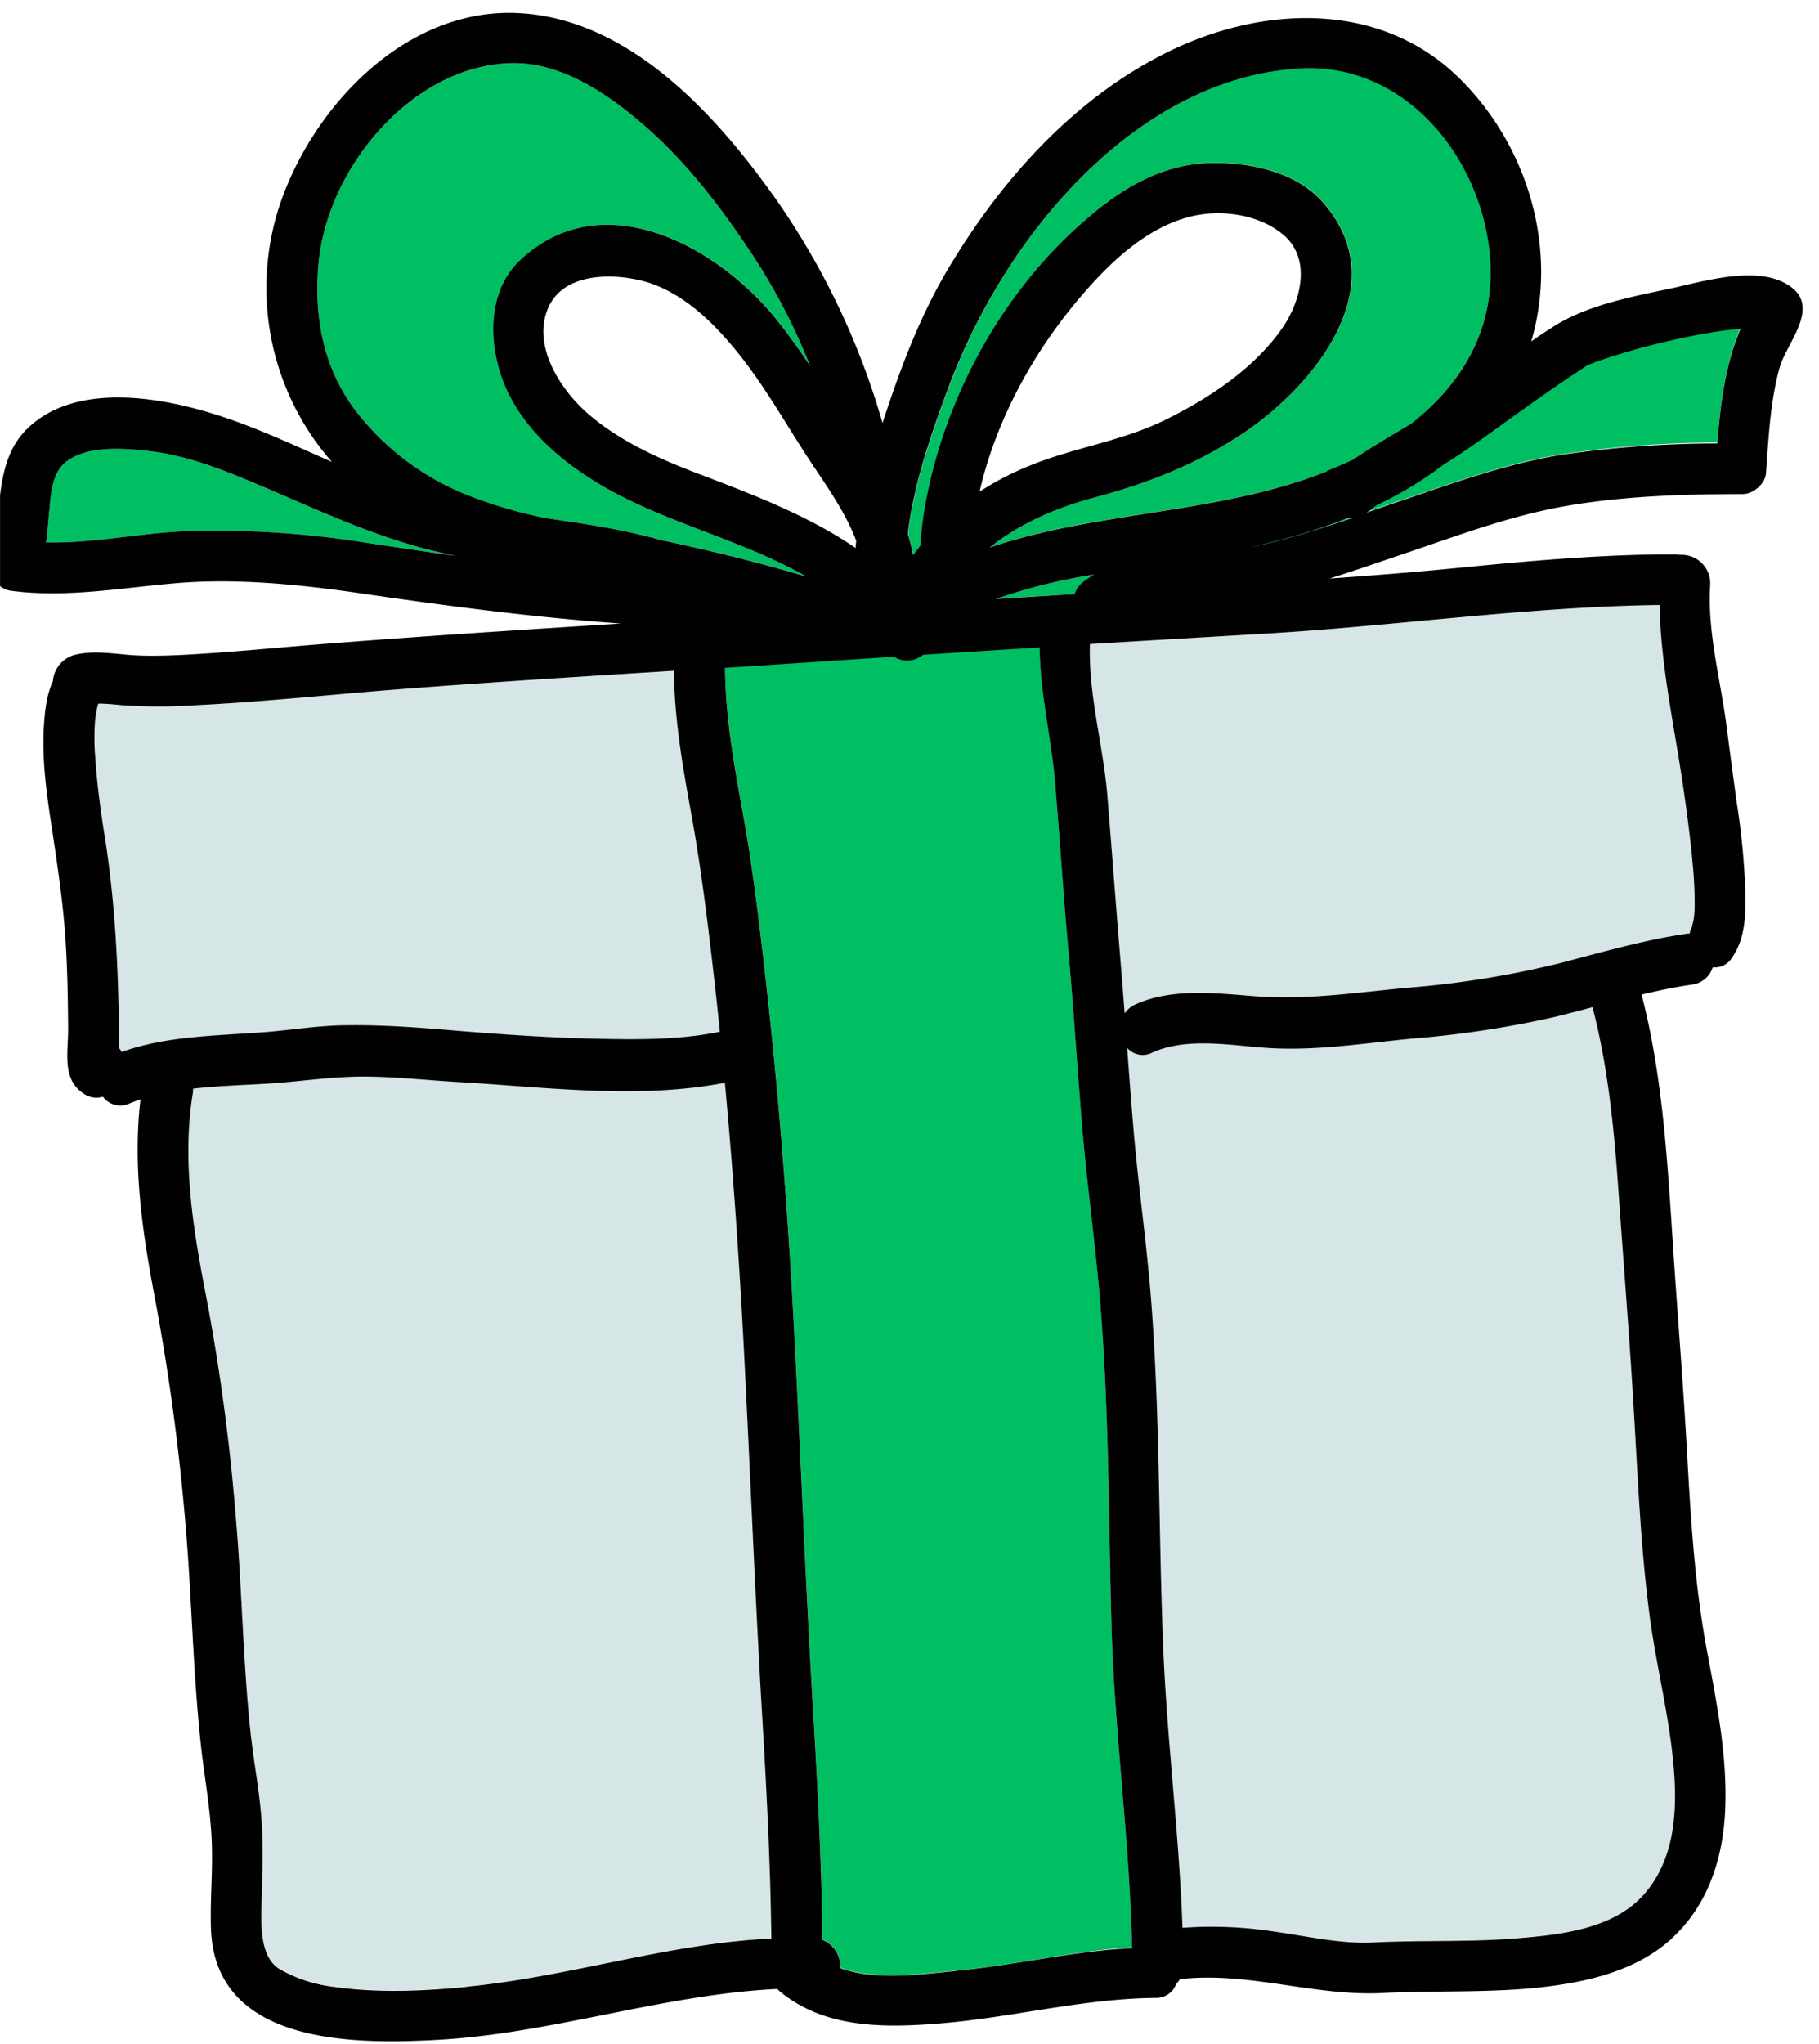
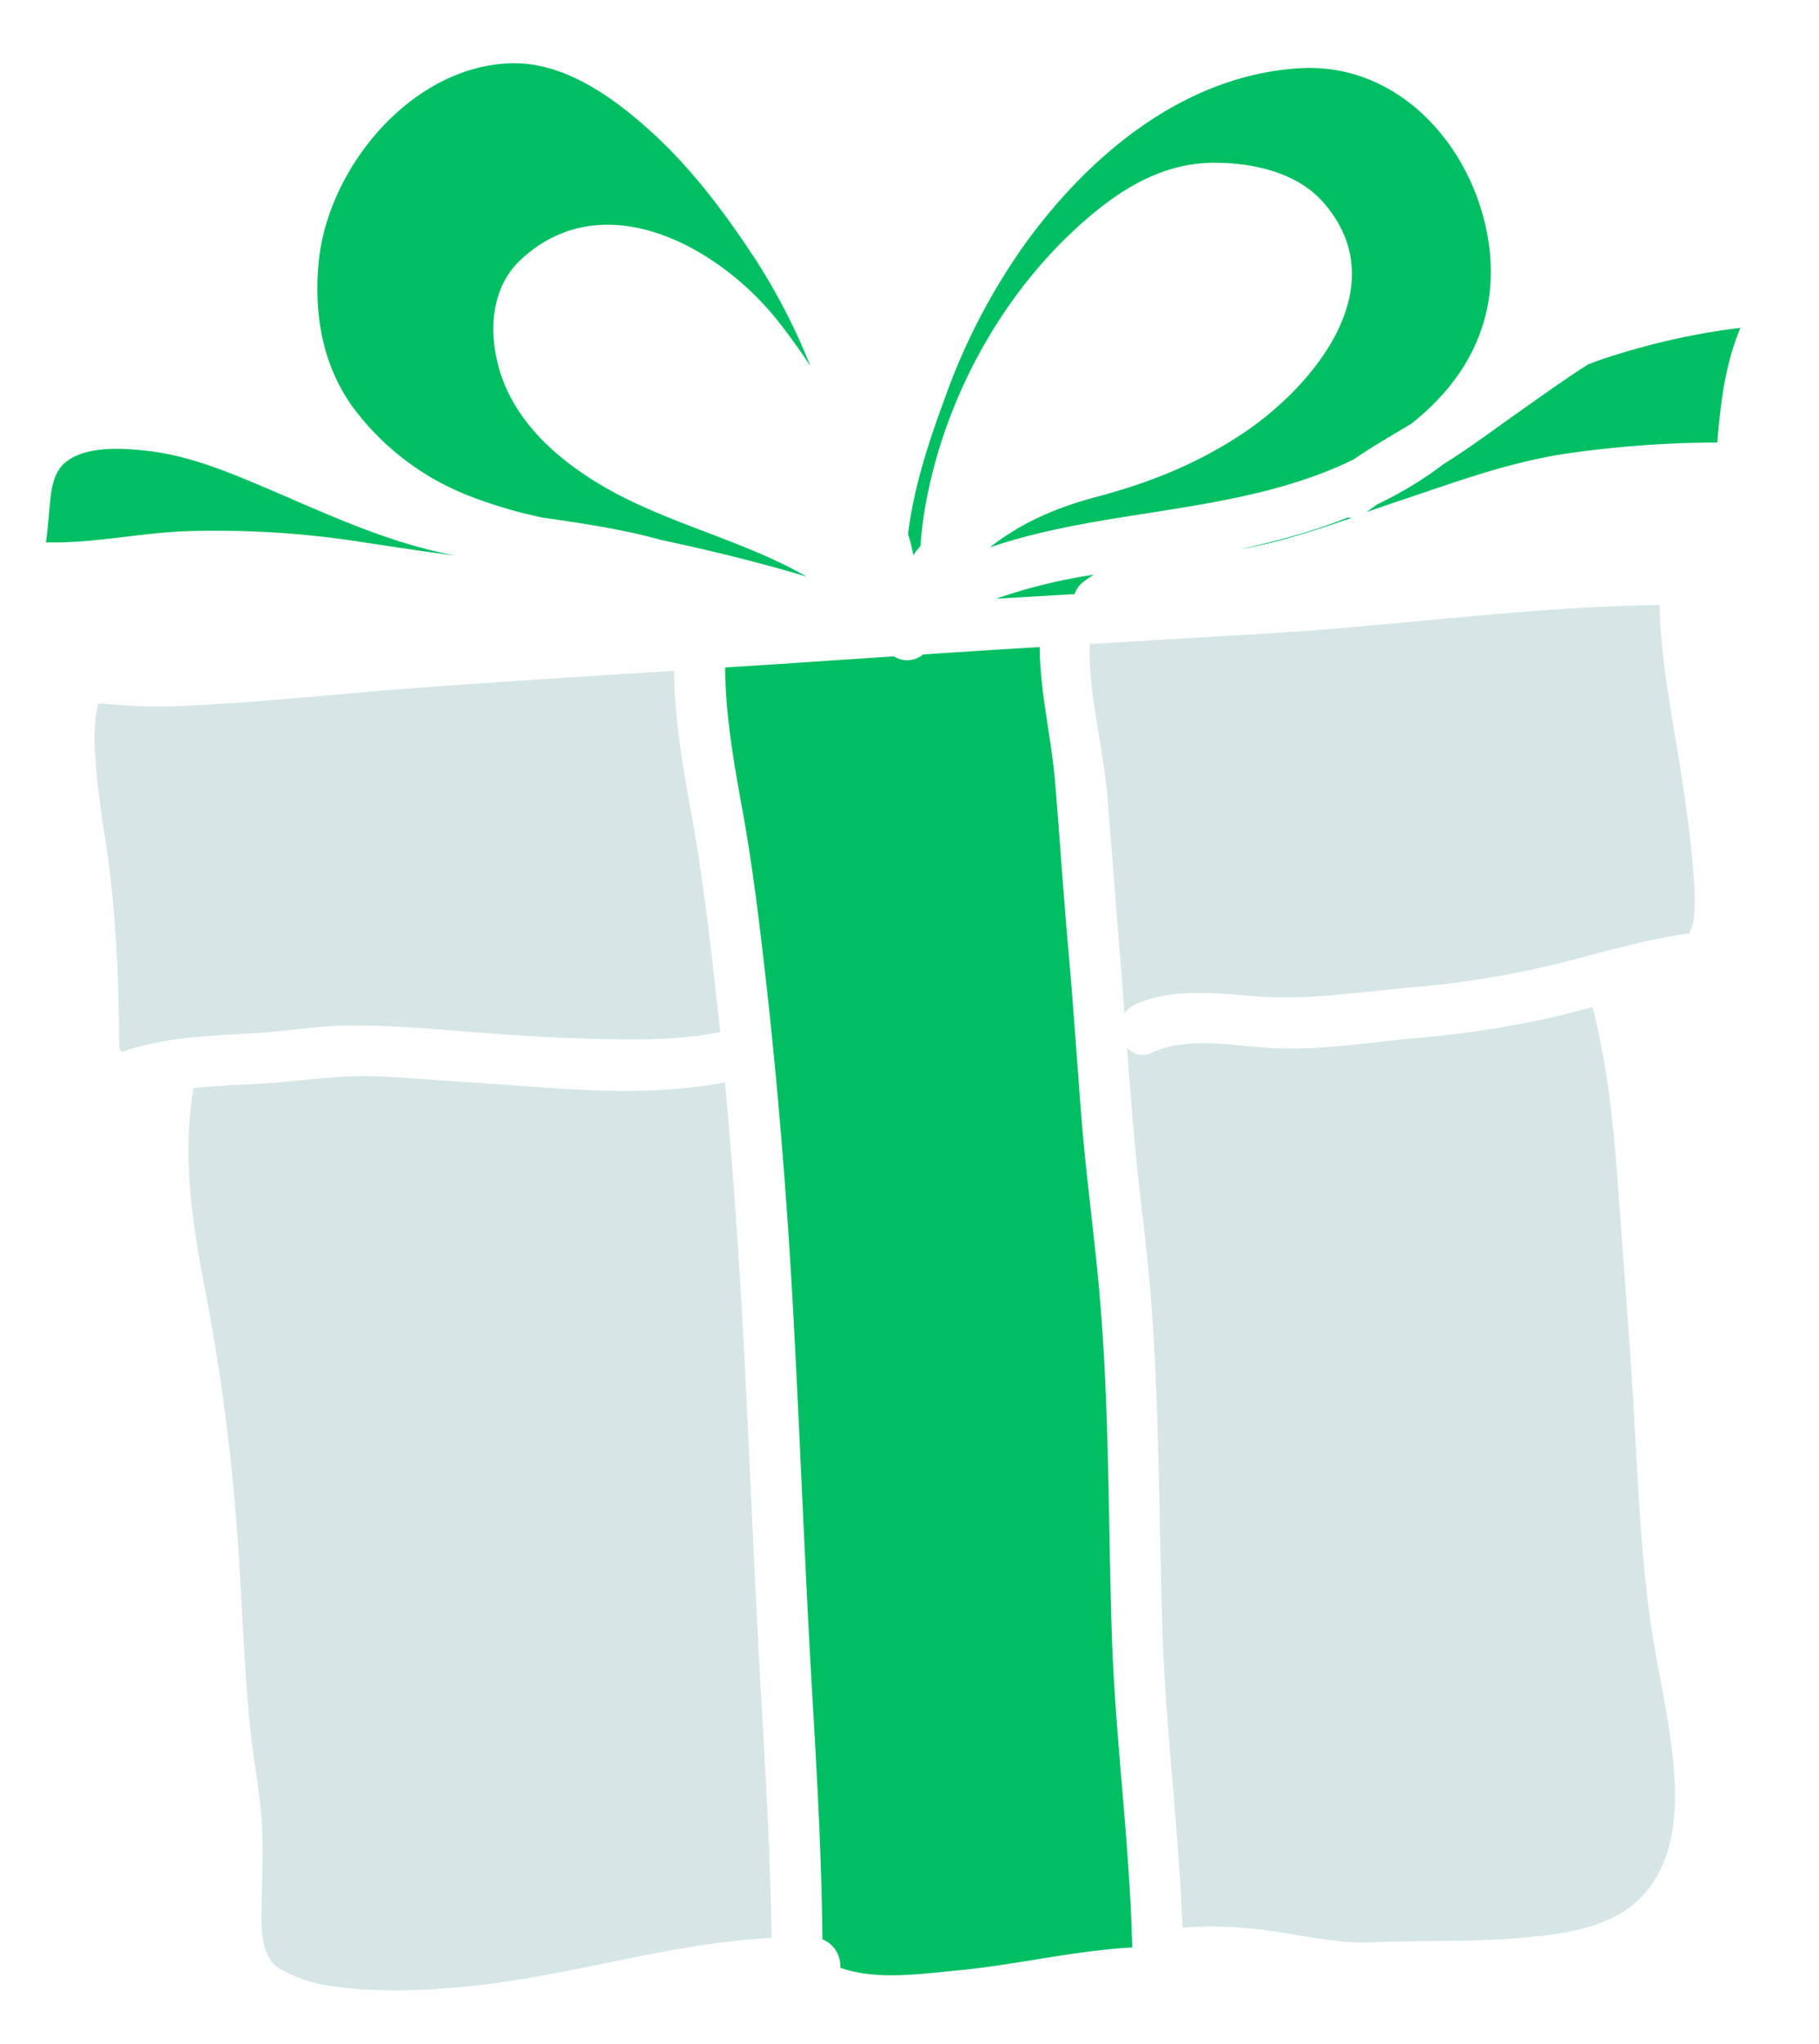
<svg xmlns="http://www.w3.org/2000/svg" fill="#000000" height="441.7" preserveAspectRatio="xMidYMid meet" version="1" viewBox="55.0 27.8 393.2 441.7" width="393.2" zoomAndPan="magnify">
  <g id="change1_1">
    <path d="m421.07 226.62a20.52 20.52 0 0 0 0.25 -2.83c0-2.93-0.11-5.85-0.37-8.76-0.51-5.81-1.28-11.59-2.12-17.35-1.87-12.85-4.86-26.09-5.08-39.16-28.63 0.38-57.2 4.56-85.76 6.22q-18.71 1.08-37.41 2.21c-0.37 10.9 2.92 22.11 3.79 32.93 1 12.12 1.89 24.25 2.89 36.37 0.29 3.5 0.56 7 0.82 10.49a5.82 5.82 0 0 1 2.38 -1.94c8.06-3.61 17.62-2.36 26.15-1.72 10.91 0.82 21.76-0.85 32.63-1.86a205.06 205.06 0 0 0 33 -5.33c9.13-2.37 18.24-5 27.6-6.38h0.37a6 6 0 0 1 0.92 -2.11c-0.75 1.09-0.13-0.07-0.06-0.78z" fill="#d6e5e5" />
  </g>
  <g id="change2_1">
    <path d="m270.3 157.17 17-1a5.49 5.49 0 0 1 1.94 -2.69 20.21 20.21 0 0 1 2.26 -1.51 116 116 0 0 0 -21.2 5.2z" fill="#00bf63" />
  </g>
  <g id="change2_2">
    <path d="m346.41 139.6c-3.67 1.46-7.39 2.72-11.07 3.78-4.07 1.17-8.16 2.19-12.27 3.1 8.21-1.44 16.19-4.06 24.09-6.79a4.8 4.8 0 0 1 -0.75 -0.09z" fill="#00bf63" />
  </g>
  <g id="change1_2">
    <path d="m209.44 239.57c-1.37-12.09-2.82-24-5-36-1.85-10.21-3.66-20.46-3.72-30.83-19.45 1.22-38.9 2.42-58.33 3.91-15 1.14-30 2.79-45 3.53a115.6 115.6 0 0 1 -16 0c-1.63-0.15-3.28-0.34-4.92-0.34h-0.16a0.88 0.88 0 0 0 -0.12 0.28 23.82 23.82 0 0 0 -0.59 3.27 48.91 48.91 0 0 0 0 7.75c0.37 5.81 1.14 11.58 2.06 17.32 2.43 15.24 3 30.44 3.12 45.82a3.92 3.92 0 0 1 0.53 0.83c9.46-3.41 20.06-3.5 30-4.17 6.31-0.42 12.54-1.51 18.87-1.56 6.82-0.06 13.63 0.36 20.42 0.91 11.1 0.91 22.27 1.72 33.4 2 8.83 0.2 18 0.28 26.7-1.51q-0.63-5.63-1.26-11.21z" fill="#d6e5e5" />
  </g>
  <g id="change2_3">
    <path d="m422.82 99.9a155.43 155.43 0 0 0 -19.93 5c-1.29 0.42-2.59 0.84-3.85 1.36-0.53 0.21-0.69 0.25-0.73 0.23-0.17 0.14-0.59 0.44-1.52 1-5.15 3.38-10.16 7-15.18 10.53-4.76 3.39-9.5 6.93-14.49 10a81.45 81.45 0 0 1 -14.39 8.74c-0.8 0.56-1.6 1.13-2.37 1.72h-0.06c2.15-0.75 4.3-1.5 6.45-2.22 12.06-4 23.56-8.37 36.22-10.36a231.37 231.37 0 0 1 33.25 -2.48c0.7-8.59 1.69-16.92 5-24.79-2.83 0.37-5.63 0.76-8.4 1.27z" fill="#00bf63" />
  </g>
  <g id="change1_3">
    <path d="m416.68 408.45c-1-10.75-3.75-21.2-5.14-31.89-2-15.16-2.57-30.44-3.48-45.69-0.89-14.87-2.09-29.73-3.14-44.59-1-13.74-2.21-27.53-5.69-40.89-2.78 0.74-5.56 1.48-8.35 2.15a219.1 219.1 0 0 1 -30.8 4.65c-10.34 1-20.82 2.7-31.21 2-7.92-0.53-17.26-2.37-24.77 1a4.49 4.49 0 0 1 -5.46 -1c0.46 6.19 0.92 12.37 1.46 18.55 1.06 12.16 2.84 24.25 3.76 36.43 1.88 24.67 1.6 49.42 2.56 74.13 0.79 20.36 3.47 40.67 4.18 61a87.08 87.08 0 0 1 19.42 0.76c7.11 1 14.63 2.78 21.84 2.41 10.33-0.52 20.69 0 31-0.89 9.17-0.75 20.57-1.94 27.19-9.16 7.2-7.78 7.59-18.9 6.63-28.97z" fill="#d6e5e5" />
  </g>
  <g id="change1_4">
    <path d="m219.66 396.56c-1.54-26.45-2.55-52.93-3.95-79.39-1-18.56-2.28-37-4-55.51-18.93 3.65-39 0.91-58-0.18-7-0.4-13.87-1.21-20.84-1.15-6.51 0.05-12.85 1-19.32 1.47-5.46 0.37-11.19 0.48-16.79 1.13a5.28 5.28 0 0 1 -0.08 1.11c-2.42 15.14 0.28 30.28 3.17 45.15a445 445 0 0 1 6.12 46c1.36 15.48 1.55 31.15 3.18 46.58 0.74 7.05 2.22 14.07 2.52 21.16 0.23 5.48 0 10.83-0.11 16.3-0.1 4.38-0.46 11.4 4 14a31 31 0 0 0 11.68 3.78c9.47 1.36 19.16 0.93 28.65 0 22.08-2.12 43.74-9.39 65.89-10.48-0.23-16.65-1.15-33.29-2.12-49.97z" fill="#d6e5e5" />
  </g>
  <g fill="#00bf63" id="change2_4">
    <path d="m163.55 109.49c-3-8.36-3-19 4-25.55 17.77-16.61 42.57-3 55.3 12.84 2.6 3.23 5 6.61 7.31 10.07a132.17 132.17 0 0 0 -12.41 -23.85c-6.43-9.71-13.56-19.17-22.26-27-8-7.2-18.45-14.75-29.78-14.53-21.62 0.42-40 22.58-41.85 43.23-1 11.06 0.84 22 7.45 31.13a57 57 0 0 0 25.48 19.26 100.08 100.08 0 0 0 15.62 4.57c8.58 1.23 17.16 2.48 25.54 4.82 10.59 2.24 21.06 4.81 31.4 7.9-13.46-7.76-29.78-11.38-43.35-19.15-9.44-5.4-18.66-13.15-22.45-23.74z" fill="inherit" />
    <path d="m148.39 146.75c-14.09-3.45-26.74-9.77-40.07-15.27-6.75-2.79-13.73-5.34-21-6.2-5.36-0.64-13.37-1.28-18 2.27-3 2.32-3.3 6.54-3.62 10-0.24 2.49-0.42 5-0.76 7.44 10.23 0.26 20.4-2.08 30.62-2.43a204.82 204.82 0 0 1 38.17 2.44c6.6 1 13.23 2 19.9 2.88-1.75-0.32-3.5-0.7-5.24-1.13z" fill="inherit" />
    <path d="m377 81.83c-2.34-20.9-18.73-40.66-41.15-39.28-24.94 1.54-45.57 18.82-59.6 38.4a135.31 135.31 0 0 0 -16.85 32.43c-3.53 9.55-6.89 19.61-8.12 29.84a33.14 33.14 0 0 1 1.14 4.54c0.52-0.69 1-1.39 1.57-2a76.61 76.61 0 0 1 0.88 -7.72c4.06-24 16.89-47.49 35.48-63.32 7.68-6.53 16.27-11.6 26.64-11.74 8.3-0.11 18.11 1.88 23.91 8.39 16.2 18.14-1.93 40.13-17.94 50.54-9.8 6.38-19.94 10.35-31.16 13.31-8.25 2.18-16.23 5.59-22.81 10.85 23.36-8 49.67-7.21 72.85-16.45q2.94-1.17 5.77-2.55c4-2.76 8.26-5.19 12.45-7.7 11.29-8.92 18.7-21.37 16.94-37.54z" fill="inherit" />
    <path d="m295.31 380.26c-0.77-24.7-0.5-49.48-2.74-74.11-1.11-12.16-2.78-24.24-3.76-36.41s-1.76-24.3-2.84-36.43-1.88-24.18-2.87-36.26c-0.82-9.92-3.28-19.54-3.36-29.44q-12.6 0.76-25.2 1.59a5.37 5.37 0 0 1 -6.31 0.42l-13 0.86q-11.75 0.81-23.49 1.54c0.08 10.32 1.87 20.52 3.72 30.67 2.19 12 3.62 23.94 5 36 2.94 25.83 4.92 51.63 6.27 77.6 1.38 26.45 2.38 52.93 3.95 79.38 1 17.05 1.93 34.08 2.1 51.16a6.18 6.18 0 0 1 3.85 6.13c7.73 2.78 17.32 1.34 25 0.62 12.82-1.18 25.26-4.28 38.11-5-0.52-22.75-3.74-45.49-4.43-68.32z" fill="inherit" />
  </g>
  <g id="change3_1">
-     <path d="m442.49 90.07c-6.54-5.32-18.79-1.59-26.05 0-8.58 1.83-18.3 3.58-25.8 8.4-1.56 1-3.1 2-4.64 3.1 5.88-20.08-0.74-42.27-15.56-56.87-17.11-16.87-42.63-15.7-62.94-5.7s-36.15 27.69-47.62 47c-5.9 9.93-10 20.74-13.61 31.67-0.17 0.51-0.34 1-0.5 1.54a162.55 162.55 0 0 0 -23.33 -48.78c-12.8-18-31.35-38.4-55-39.78-22.93-1.38-42.15 17.35-50.44 37.35a57 57 0 0 0 9.75 59.61c-7.84-3.45-15.61-7.12-23.76-9.8-12.37-4.1-30.99-7.6-41.65 2.19-4.39 4-5.65 9.3-6.33 14.82v19.61a4.62 4.62 0 0 0 2.22 1c12 1.62 23.87-0.61 35.83-1.62 12.78-1.08 25.93 0.21 38.57 2 19 2.77 38.29 5.37 57.57 6.71-21.81 1.4-43.62 2.77-65.42 4.51-7.8 0.62-15.58 1.38-23.39 1.91-6.55 0.45-12.92 0.78-17.78 0.34-3.72-0.33-7.73-0.9-11.39 0a6.38 6.38 0 0 0 -4.79 5.72c-1.5 3.22-1.79 7.11-2 10.62-0.32 7.25 0.79 14.62 1.88 21.77 1.2 8 2.38 15.86 2.88 23.93 0.4 6.28 0.49 12.58 0.54 18.87 0 5.23-1.44 11.15 3.76 14.16a4.76 4.76 0 0 0 3.75 0.41 4.68 4.68 0 0 0 5.81 1.45c0.77-0.32 1.54-0.6 2.32-0.87-1.69 14.4 0.39 28.64 3.1 42.86a481.73 481.73 0 0 1 6.53 47.8c1.43 16.08 1.67 32.33 3.37 48.36 0.75 7.08 2.1 14.06 2.4 21.19 0.27 6.32-0.37 12.58-0.17 18.89 0.8 25 30.32 25.11 48.78 24.11 24.9-1.33 48.84-9.8 73.65-11a7 7 0 0 0 0.62 0.59c9.78 8.07 22.9 7.82 34.88 6.83 15.49-1.3 30.56-5.33 46.18-5.48a4.6 4.6 0 0 0 4.53 -3 5.67 5.67 0 0 0 0.8 -1.06c14.75-1.7 29 3.72 43.76 3 10.89-0.55 21.78-0.05 32.65-1.07 10.13-1 21.19-3.21 29.11-10 8.51-7.34 11.93-17.78 12.37-28.75 0.45-11.44-1.8-22.69-3.9-33.88-2.68-14.22-3.55-28.66-4.35-43.09-0.88-15.69-2.19-31.34-3.19-47-1-15.12-1.95-30.28-5.05-45.14-0.48-2.28-1-4.54-1.6-6.8 3.59-0.86 7.21-1.62 10.87-2.15a5.41 5.41 0 0 0 4.52 -3.75 4.33 4.33 0 0 0 4.19 -2.11c2.81-4.09 2.91-8.86 2.87-13.7a156.6 156.6 0 0 0 -1.88 -19.8q-1.14-8.37-2.23-16.75c-1.31-10-4.15-20.12-3.5-30.33a6.16 6.16 0 0 0 -6.53 -6.42 6 6 0 0 0 -1.14 -0.11h-2.15a6.08 6.08 0 0 0 -0.61 0c-14.69 0.15-29.33 1.47-43.94 2.91-9.3 0.92-18.6 1.66-27.91 2.31 6-1.87 12-4 18-6 11.7-4 22.79-8.09 35.08-10 12-1.89 24.15-2.23 36.25-2.25 2.22 0 4.8-2.16 5-4.44 0.57-7.63 0.9-15.29 2.9-22.71 1.37-5.19 8.58-12.67 2.86-17.33zm-202.41 54.58c-0.05 0.52-0.1 1-0.13 1.55-10.23-7-22.3-11.59-33.9-16-8.55-3.26-17-7-24-13.05-6-5.26-12.15-14.8-8.5-22.95 3.34-7.45 13.69-7.4 20.28-5.72 8.94 2.3 16.1 9.67 21.58 16.69s10 15.15 15 22.69c3.37 5.08 7.41 10.74 9.67 16.79zm-106.35 0.35a204.82 204.82 0 0 0 -38.16 -2.44c-10.22 0.35-20.39 2.69-30.62 2.43 0.34-2.46 0.52-5 0.76-7.44 0.32-3.49 0.64-7.71 3.62-10 4.59-3.55 12.6-2.91 18-2.27 7.3 0.86 14.28 3.41 21 6.2 13.33 5.5 26 11.82 40.07 15.27 1.74 0.43 3.49 0.81 5.24 1.16-6.64-0.91-13.31-1.91-19.91-2.91zm38.68-5.36a100.08 100.08 0 0 1 -15.62 -4.57 57 57 0 0 1 -25.48 -19.26c-6.61-9.17-8.46-20.07-7.45-31.13 1.89-20.65 20.23-42.81 41.85-43.23 11.29-0.19 21.77 7.36 29.78 14.55 8.7 7.82 15.83 17.28 22.26 27a132.17 132.17 0 0 1 12.37 23.85c-2.31-3.46-4.71-6.84-7.31-10.07-12.73-15.8-37.53-29.45-55.3-12.84-7 6.54-6.95 17.19-4 25.55 3.79 10.59 13 18.34 22.48 23.74 13.54 7.72 29.86 11.39 43.35 19.17-10.34-3.09-20.81-5.66-31.4-7.9-8.37-2.35-16.94-3.6-25.53-4.83zm-91.13 115.46a3.92 3.92 0 0 0 -0.53 -0.83c-0.09-15.38-0.69-30.58-3.12-45.82-0.92-5.74-1.69-11.51-2.06-17.32a48.91 48.91 0 0 1 0 -7.75 23.82 23.82 0 0 1 0.59 -3.27 0.88 0.88 0 0 1 0.12 -0.28h0.16c1.64 0 3.29 0.19 4.92 0.34a115.6 115.6 0 0 0 16 0c15-0.74 30-2.39 45-3.53 19.43-1.49 38.88-2.69 58.33-3.91 0.06 10.37 1.87 20.62 3.72 30.83 2.18 12 3.63 23.94 5 36q0.63 5.58 1.2 11.16c-8.72 1.79-17.87 1.71-26.7 1.51-11.13-0.24-22.3-1.05-33.4-2-6.79-0.55-13.6-1-20.42-0.91-6.33 0-12.56 1.14-18.87 1.56-9.88 0.72-20.48 0.81-29.94 4.22zm74.59 202c-9.49 0.92-19.18 1.35-28.65 0a31 31 0 0 1 -11.68 -3.78c-4.44-2.63-4.08-9.65-4-14 0.13-5.47 0.34-10.82 0.11-16.3-0.3-7.09-1.78-14.11-2.52-21.16-1.63-15.43-1.82-31.1-3.18-46.58a445 445 0 0 0 -6.12 -46c-2.89-14.87-5.59-30-3.17-45.15a5.28 5.28 0 0 0 0.08 -1.11c5.6-0.65 11.33-0.76 16.79-1.13 6.47-0.43 12.81-1.42 19.32-1.47 7-0.06 13.89 0.75 20.84 1.15 19 1.09 39.07 3.83 58 0.18 1.72 18.47 3 36.95 4 55.51 1.4 26.46 2.41 52.94 3.95 79.39 1 16.68 1.89 33.32 2.1 50-22.13 1.02-43.74 8.29-65.87 10.41zm105.75-3.44c-7.72 0.72-17.31 2.16-25-0.62a6.18 6.18 0 0 0 -3.85 -6.13c-0.17-17.08-1.09-34.11-2.1-51.16-1.57-26.45-2.57-52.93-3.95-79.38-1.35-26-3.33-51.77-6.27-77.6-1.38-12.1-2.81-24.06-5-36-1.85-10.15-3.64-20.35-3.72-30.67q11.75-0.75 23.49-1.54l13-0.86a5.37 5.37 0 0 0 6.31 -0.42q12.6-0.81 25.2-1.59c0.08 9.9 2.54 19.52 3.36 29.44 1 12.08 1.79 24.18 2.87 36.26s1.86 24.29 2.84 36.43 2.65 24.25 3.76 36.41c2.24 24.63 2 49.41 2.74 74.11 0.73 22.83 3.91 45.57 4.42 68.39-12.84 0.61-25.28 3.71-38.1 4.89zm8.68-296.45a116 116 0 0 1 21.17 -5.24 20.21 20.21 0 0 0 -2.26 1.51 5.49 5.49 0 0 0 -1.94 2.69zm141.24 219.35c1.39 10.69 4.11 21.14 5.14 31.89 1 10.07 0.57 21.19-6.62 29-6.62 7.22-18 8.41-27.19 9.16-10.32 0.85-20.68 0.37-31 0.89-7.21 0.37-14.73-1.45-21.84-2.41a87.08 87.08 0 0 0 -19.42 -0.76c-0.71-20.36-3.39-40.67-4.18-61-1-24.71-0.68-49.46-2.56-74.13-0.92-12.18-2.7-24.27-3.76-36.43-0.54-6.18-1-12.36-1.46-18.55a4.49 4.49 0 0 0 5.46 1c7.51-3.37 16.85-1.53 24.77-1 10.39 0.7 20.87-1 31.21-2a219.1 219.1 0 0 0 30.8 -4.65c2.79-0.67 5.57-1.41 8.35-2.15 3.48 13.36 4.73 27.15 5.69 40.89 1.05 14.86 2.25 29.72 3.14 44.59 0.93 15.22 1.5 30.5 3.47 45.66zm2.21-218c0.22 13.07 3.21 26.31 5.08 39.16 0.84 5.76 1.61 11.54 2.12 17.35 0.26 2.91 0.39 5.83 0.37 8.76a20.52 20.52 0 0 1 -0.25 2.83c-0.1 0.71-0.69 1.87 0.08 0.74a6 6 0 0 0 -0.92 2.11h-0.37c-9.36 1.35-18.47 4-27.6 6.38a205.06 205.06 0 0 1 -33 5.33c-10.87 1-21.72 2.68-32.63 1.86-8.53-0.64-18.09-1.89-26.15 1.72a5.82 5.82 0 0 0 -2.38 1.94c-0.26-3.5-0.53-7-0.82-10.49-1-12.12-1.91-24.25-2.89-36.37-0.87-10.82-4.16-22-3.79-32.93q18.71-1.12 37.41-2.21c28.54-1.66 57.11-5.84 85.74-6.22zm-90.68-12c4.11-0.91 8.2-1.93 12.27-3.1 3.68-1.06 7.4-2.32 11.07-3.78a4.8 4.8 0 0 0 0.75 0.09c-7.9 2.65-15.88 5.23-24.09 6.71zm18.72-16.91c-23.18 9.24-49.49 8.5-72.85 16.45 6.58-5.26 14.56-8.67 22.81-10.85 11.22-3 21.36-6.93 31.16-13.31 16-10.41 34.14-32.4 17.94-50.54-5.8-6.51-15.61-8.5-23.91-8.39-10.37 0.14-19 5.21-26.64 11.74-18.59 15.75-31.42 39.25-35.48 63.25a76.61 76.61 0 0 0 -0.88 7.72c-0.54 0.66-1.05 1.36-1.57 2a33.14 33.14 0 0 0 -1.14 -4.54c1.23-10.23 4.59-20.29 8.12-29.84a135.31 135.31 0 0 1 16.85 -32.34c14-19.58 34.66-36.86 59.6-38.4 22.42-1.38 38.81 18.38 41.15 39.28 1.81 16.19-5.6 28.62-16.94 37.49-4.19 2.51-8.43 4.94-12.45 7.7q-2.83 1.33-5.77 2.5zm-75.07 4.49c3.54-15.48 11.58-30.13 21.68-42 6.2-7.3 14-14.9 23.5-17.43 6.64-1.78 15-0.73 20.36 3.7 6.44 5.3 3.91 14.63-0.23 20.51-6.13 8.67-15.81 15-25.22 19.64-9.63 4.72-20.22 6-30 10.18a60.55 60.55 0 0 0 -10.09 5.32zm159.5-10.52a231.37 231.37 0 0 0 -33.22 2.38c-12.66 2-24.16 6.31-36.22 10.36-2.15 0.72-4.3 1.47-6.45 2.22h0.06c0.77-0.59 1.57-1.16 2.37-1.72a81.45 81.45 0 0 0 14.39 -8.74c5-3.07 9.73-6.61 14.49-10 5-3.58 10-7.15 15.18-10.53 0.93-0.6 1.35-0.9 1.52-1 0 0 0.2 0 0.73-0.23 1.26-0.52 2.56-0.94 3.85-1.36a155.43 155.43 0 0 1 19.93 -5c2.77-0.51 5.57-0.91 8.38-1.15-3.32 7.77-4.31 16.15-5.01 24.69z" fill="#010101" />
-   </g>
+     </g>
</svg>